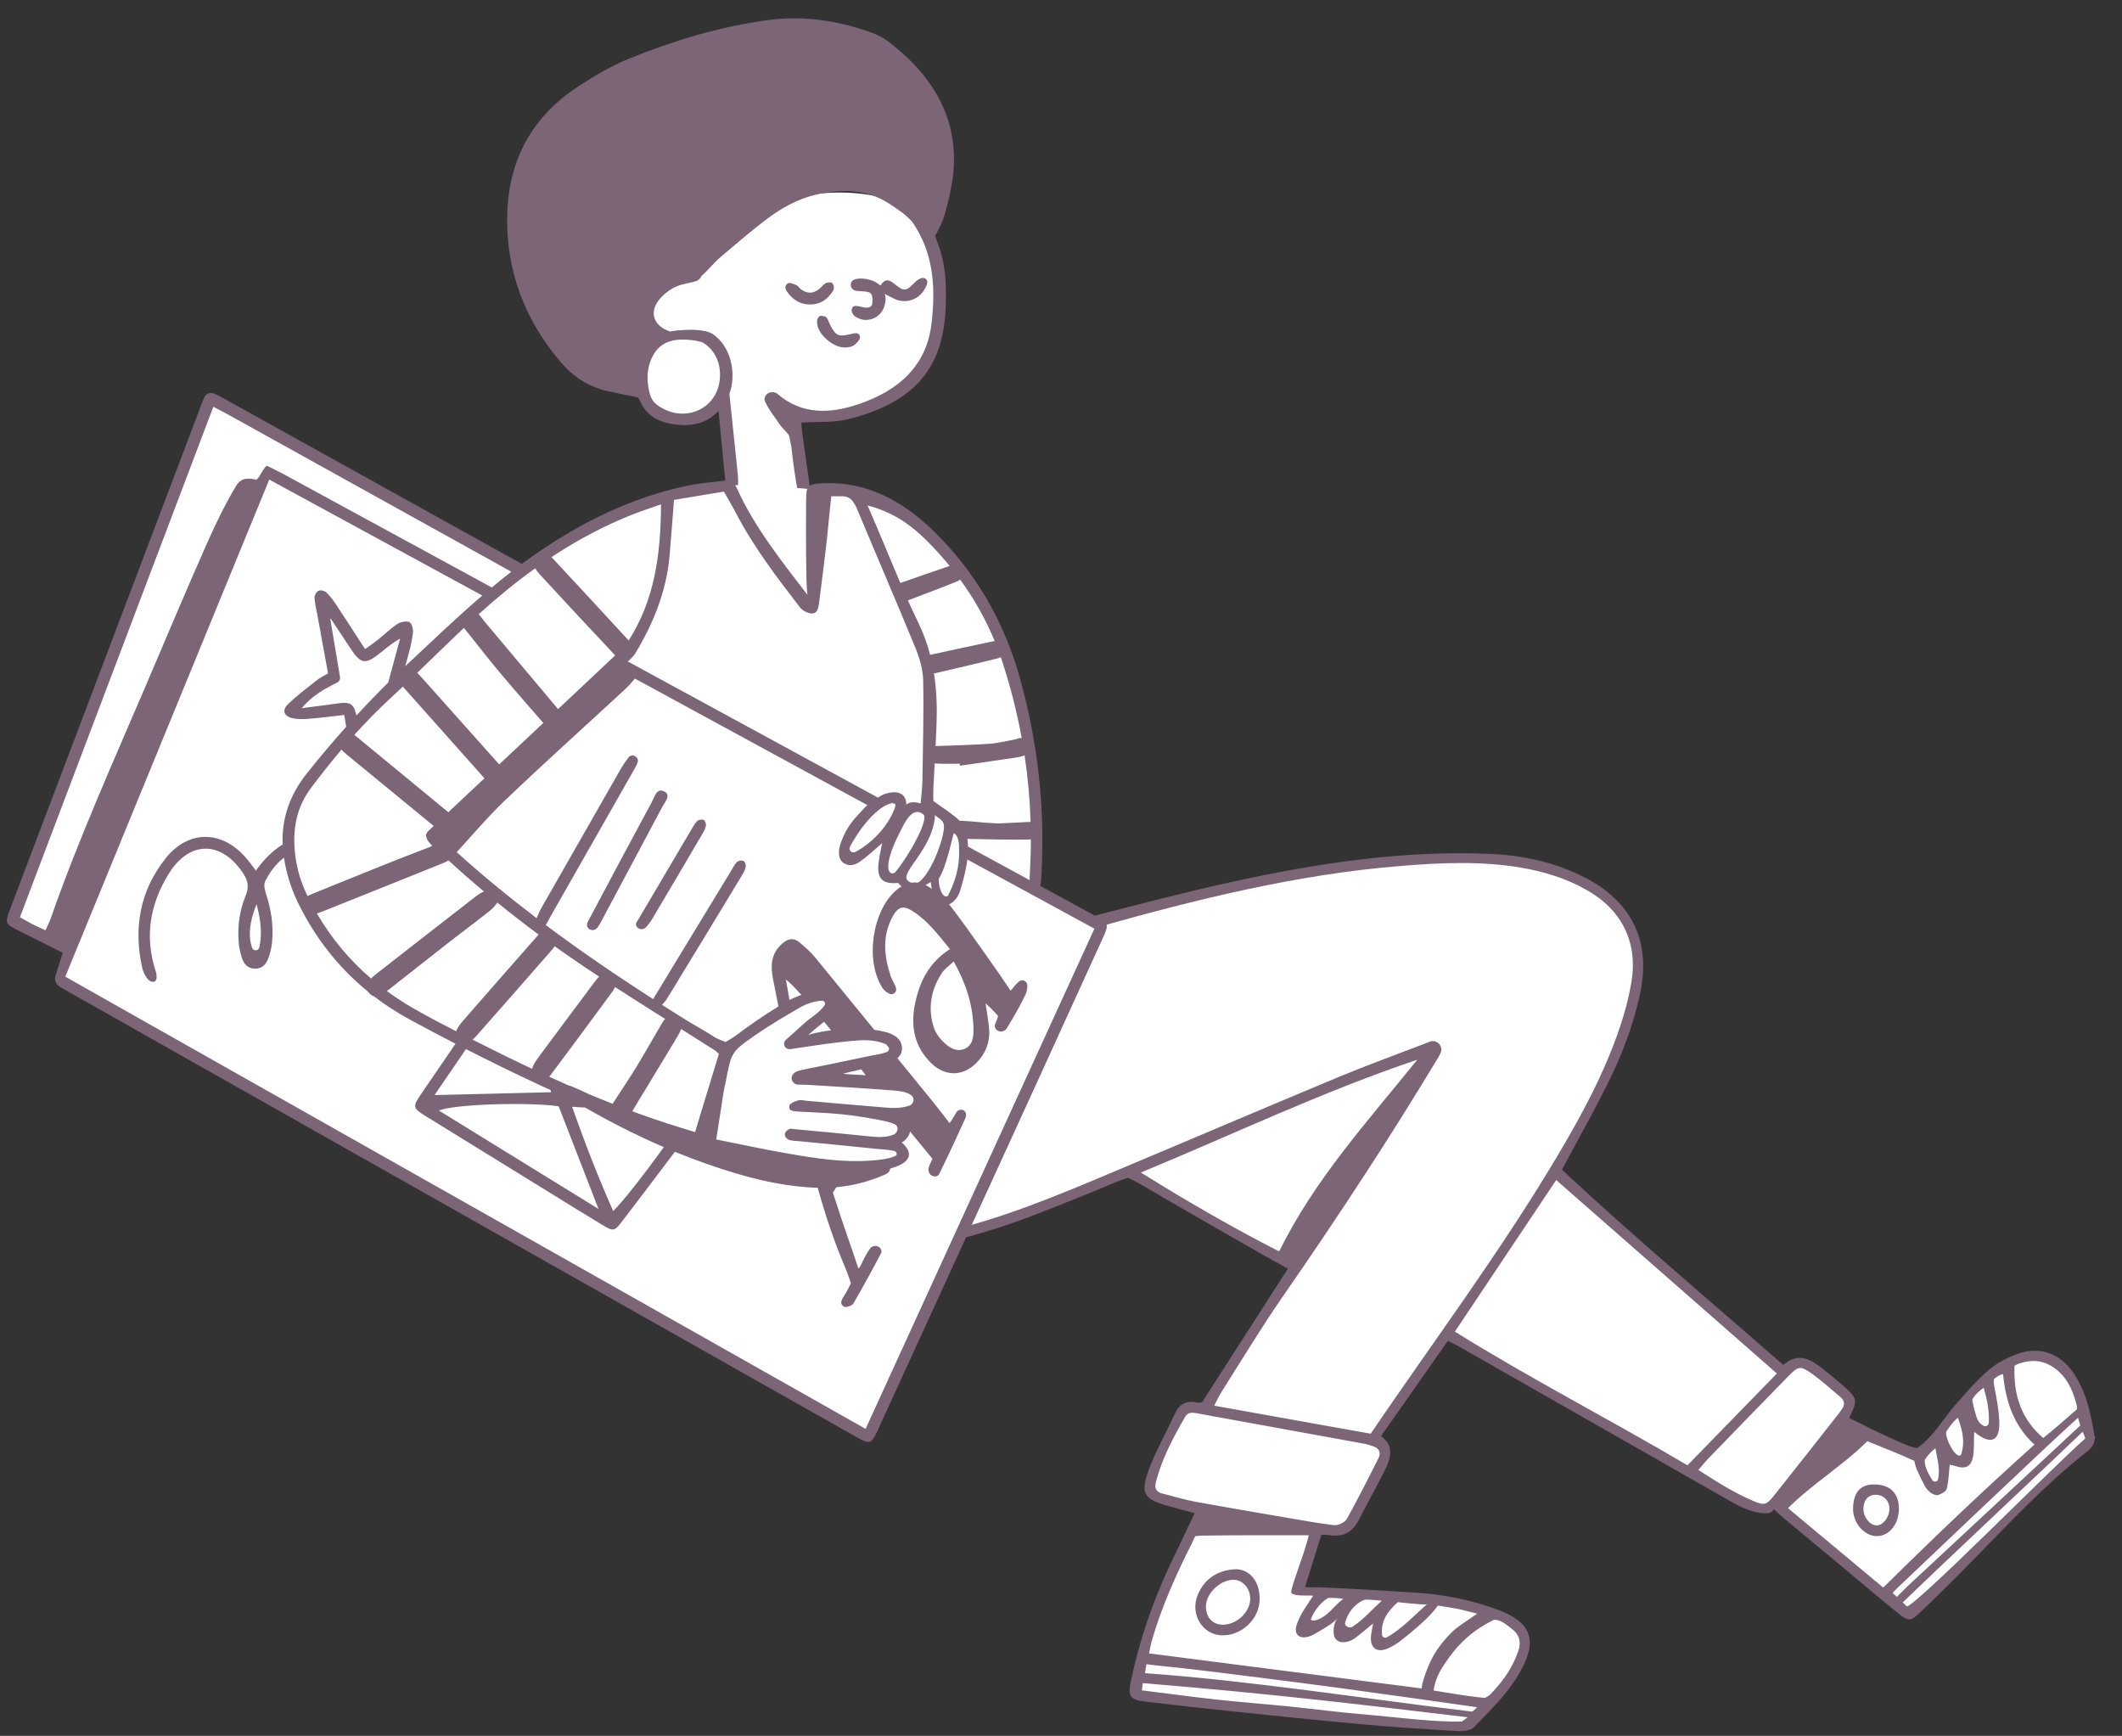
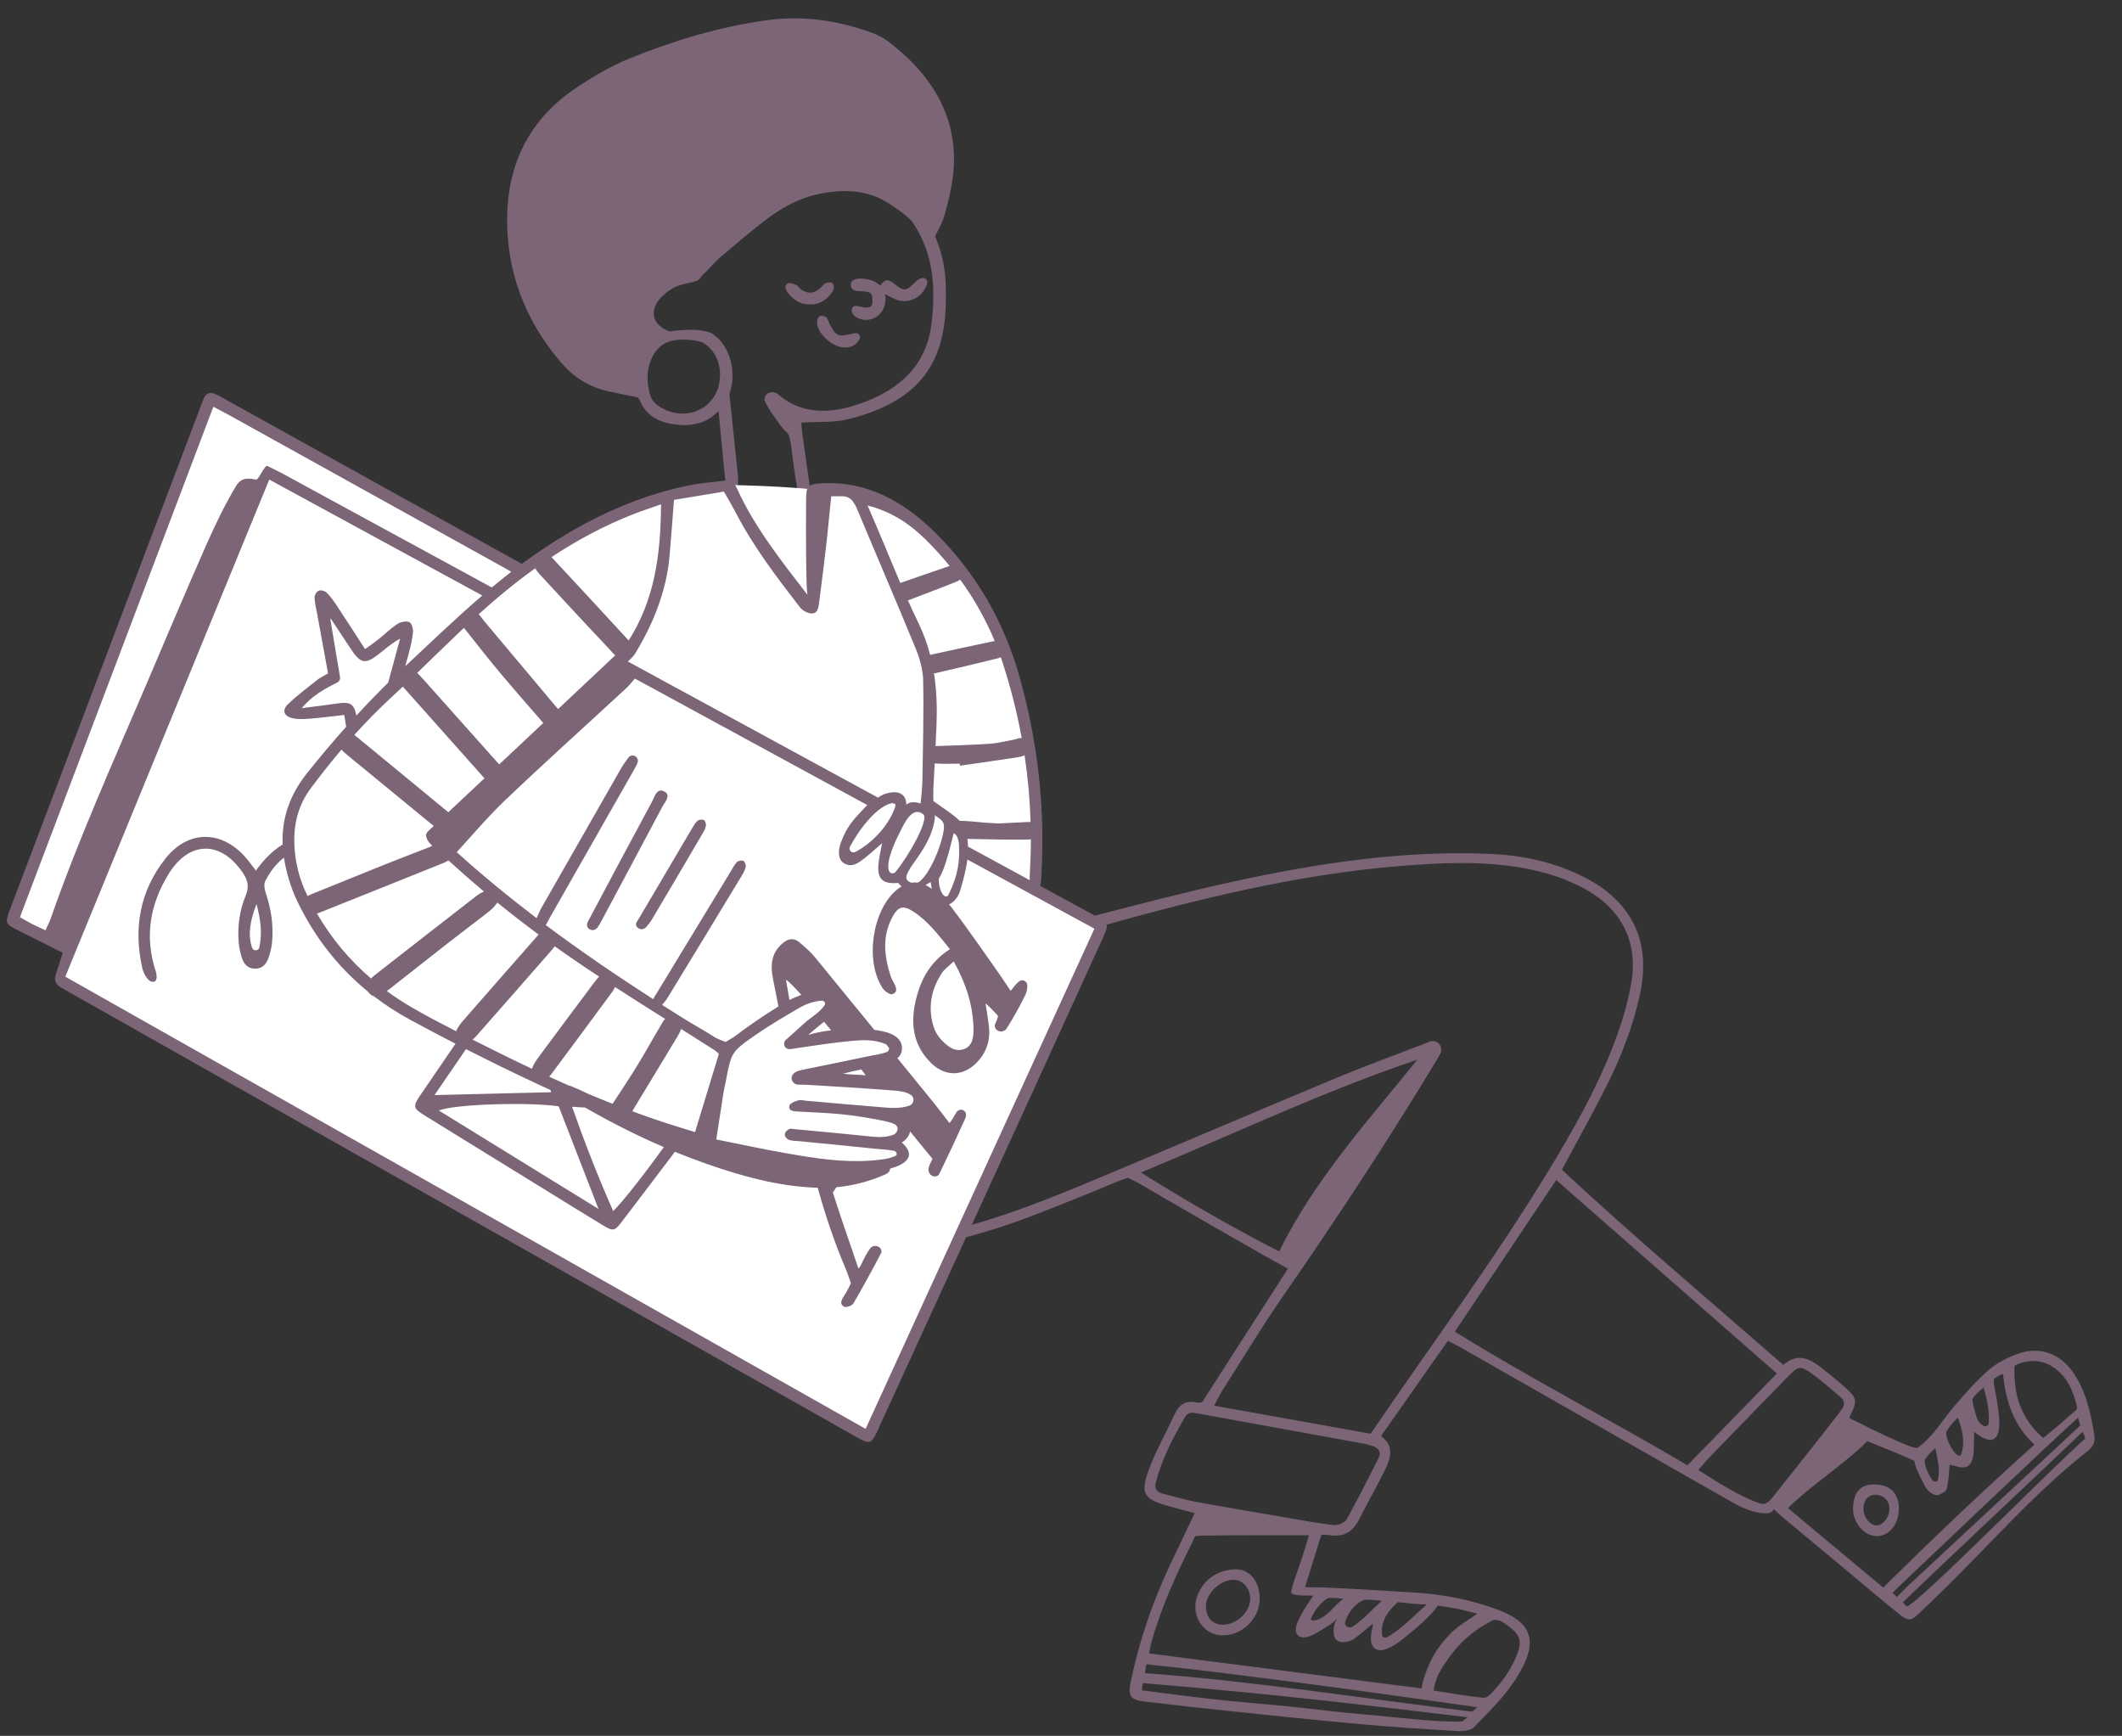
<svg xmlns="http://www.w3.org/2000/svg" viewBox="-98.532 144.15 793.065 648.675" overflow="visible">
  <rect x="-98.532" y="144.15" width="793.065" height="648.675" fill="#333333" stroke="none" />
  <g id="Master/Character/Sitting On Chair" stroke="none" stroke-width="1" fill="none" fill-rule="evenodd">
    <g id="Head" transform="translate(66, 125) scale(1 1)">
      <g id="Head/Afro" stroke="none" stroke-width="1" fill="none" fill-rule="evenodd">
-         <path d="M167.202,93.493 C187.198,108.168 191.24,128.606 179.331,154.807 C172.092,170.733 156.138,177.921 131.47,176.37 L130.72,176.321 L132.6,195.087 C134.753,197.839 136.064,201.492 136.064,205.5 C136.064,214.06 130.082,221 122.703,221 C115.324,221 109.342,214.06 109.342,205.5 C109.342,204.604 109.407,203.725 109.533,202.87 L107.715,202.741 L107.248,197.105 C106.265,185.545 105.301,176.125 104.355,168.845 C101.291,173.158 96.051,176 90.102,176 C80.656,176 72.999,168.837 72.999,160 C72.999,153.848 76.71,148.507 82.152,145.83 C77.458,142.458 75.631,137.94 76.398,134.356 C77.815,127.744 84.05,129.38 91.005,124.029 L92.469,122.187 C107.81,102.801 109.626,98.155 129.505,93.493 C143.167,90.289 155.733,90.289 167.202,93.493 Z" id="Path" fill="#FFF" />
        <path d="M105.522,147.526 L105.573,147.614 C109.353,152.8 110.251,160.319 108.074,166.315 C109.136,176.244 110.16,186.178 111.176,196.111 C111.379,198.09 111.383,200.117 111.151,202.088 C111.074,202.739 109.995,203.713 109.308,203.763 C108.571,203.816 107.34,203.106 107.07,202.46 C106.595,201.32 106.669,199.978 106.539,198.719 C105.368,187.418 105.063,183.041 104.01,172.732 C100.559,176.35 96.034,178.23 90.313,177.977 C83.207,177.662 77.315,175.438 74.556,168.707 C74.42,168.376 74.151,168.09 73.873,167.68 C70.169,166.91 66.365,166.167 62.587,165.322 C55.46,163.73 49.795,160.013 45.278,154.766 C31.597,138.866 24.764,120.552 25.006,100.395 C25.244,80.771 33.01,63.896 50.69,52.058 C56.985,47.842 63.673,43.852 70.761,40.986 C87.254,34.319 104.358,29.133 122.241,26.681 C135.479,24.865 148.347,26.785 160.782,31.186 C163.121,32.014 165.462,33.154 167.387,34.62 C186.193,48.936 195.379,66.848 190.866,89.702 C190.129,93.433 189.23,97.155 188.063,100.787 C187.387,102.896 186.215,104.869 184.925,107.423 C187.29,112.899 188.658,118.718 188.894,124.911 C189.177,132.37 189.004,139.763 186.995,147.081 C182.421,163.76 169.126,171.595 152.675,175.758 C147.198,177.144 141.172,176.666 134.939,177.071 C135.045,178.239 135.123,179.815 135.339,181.373 C136.232,187.824 137.17,194.271 138.089,200.719 C138.129,201.006 138.155,201.294 138.168,201.583 L138.18,201.879 C138.233,203.414 138.114,205.031 135.967,205 C135.094,204.987 133.714,203.182 133.495,202.042 C132.604,197.399 131.739,190.94 131.252,186.244 C130.365,182.384 130.842,182.061 129.36,180.617 C128.846,180.116 127.447,178.587 127.055,177.999 C124.244,173.779 123.413,173.318 121.253,168.934 C121.201,168.717 121.185,168.492 121.193,168.262 C121.259,166.613 122.883,165.437 124.63,165.751 C125.167,165.847 125.641,166.005 125.98,166.298 C135.11,174.212 145.619,173.784 156.212,170.224 C171.463,165.097 181.777,155.815 183.62,139.963 C185.054,127.636 184.595,115.578 177.966,104.472 C177.432,103.578 176.886,102.718 176.314,101.879 C173.869,99.298 171.076,97.399 167.803,95.263 C159.564,89.887 150.263,89.682 140.802,91.802 C133.422,93.455 127.104,97.138 121.347,101.533 C115.619,105.905 110.204,110.632 104.708,115.259 C102.341,117.251 99.926,120.354 97.643,122.264 C97.475,122.971 96.486,123.954 95.66,124.199 C93.09,124.958 90.876,125.151 88.431,126.129 C86.344,126.963 84.395,128.425 82.831,129.992 C77.89,134.948 79.042,140.709 85.846,143.021 L85.905,143.04 C88.106,142.565 89.899,142.557 91.934,142.43 C94.347,142.281 96.785,142.407 99.136,142.937 C100.313,143.202 101.159,143.509 101.795,143.938 C103.021,144.764 104.099,145.769 105.026,146.905 C105.216,147.085 105.38,147.29 105.522,147.526 Z M78.735,153.677 C77.491,156.745 77.223,160.082 77.712,163.327 C78.464,168.307 79.522,169.863 83.28,171.865 C91.087,176.026 100.359,172.937 103.476,165.111 C105.489,160.057 105.174,151.925 98.749,147.549 C98.443,147.316 98.083,147.117 97.698,146.955 C96.803,146.781 95.981,146.589 95.188,146.389 C88.24,145.464 81.85,145.999 78.735,153.677 Z" id="Stroke" fill="#7C6576" />
      </g>
    </g>
    <g id="Bottom/Sitting On Chair" transform="translate(89, 467) scale(1 1)">
      <g id="Bottom/Sitting On Chair/Pants" stroke="none" stroke-width="1" fill="none" fill-rule="evenodd">
-         <path d="M36.673,55.154 L151.662,39.378 C254.83,13.126 311.094,-8.8817842e-16 320.454,-8.8817842e-16 C334.494,-8.8817842e-16 414.786,-11.636 423.109,27.185 C428.089,44.643 418.472,73.569 394.256,113.963 L479.245,190.625 L483.788,186.971 L498.314,194.008 L505.013,201.158 L501.636,208.691 L529.853,221.118 C547.004,194.806 562.202,182.208 575.447,183.325 C582.655,184.442 589.277,194.836 595.315,214.509 L526.755,280.988 L476.551,239.113 L471.094,241.525 L353.594,175.933 L326.8,213.74 L328.917,219.496 L317.617,247.09 L306.969,249.267 L302.377,256.687 L298,270.415 C340.742,272.618 366.114,276.142 374.117,280.988 C382.12,285.834 383.662,292.716 378.743,301.633 L361,322.684 L236.892,311.641 C246.161,273.925 253.598,252.408 259.204,247.09 C264.81,241.772 266.132,239.917 263.171,241.525 L244.266,236.729 L241.915,231.828 L255.31,203.194 L263.171,203.194 L298,147.572 L290.508,147.572 L234.612,115.237 C153.67,150.335 97.641,154.445 66.525,127.567 C53.582,119.347 43.631,95.209 36.673,55.154 Z" id="Fill" fill="#FFF" />
        <path d="M369.582,-3.75 C381.112,-3.244 392.3,-0.898 402.772,4.073 C406.514,5.849 410.214,7.99 413.403,10.61 C425.693,20.711 428.619,33.903 425.329,48.941 C422.828,60.368 418.691,71.237 413.533,81.678 C408.95,90.957 403.857,99.983 398.986,109.12 C398.142,110.701 397.285,112.276 396.21,114.273 C423.156,139.339 451.174,162.966 478.973,187.213 C484.064,182.722 488.577,184.683 492.882,188.036 C496.033,190.491 499.158,192.997 502.121,195.672 C506.553,199.672 506.653,200.668 504.034,206.002 C503.803,206.474 503.947,206.185 503.626,207.044 C505.027,207.893 506.261,208.28 507.722,209.049 C514.743,212.744 523.407,216.469 523.407,216.469 C525.946,217.519 527.668,218.221 529.038,218.232 C529.038,218.232 530.406,217.372 532.587,215.248 C536.507,211.432 539.05,207.051 542.617,202.902 C546.711,198.141 550.845,193.347 555.553,189.249 C558.867,186.365 563.134,184.182 567.341,182.807 C574.947,180.32 582.347,183.09 587.006,189.639 C592.088,196.781 593.842,205.175 595.23,213.628 C595.649,216.177 594.478,218.028 592.407,219.654 C576.915,231.821 563.499,246.179 549.785,260.227 C543.314,266.855 536.722,273.374 530.026,279.776 C526.657,282.996 525.687,283.083 522.072,280.174 C514.004,273.681 506.143,266.934 498.183,260.307 C491.756,254.958 485.286,249.661 478.888,244.28 C478.11,243.627 475.44,241.171 475.44,241.171 C475.44,241.171 474.728,242.406 473.535,242.56 C471.152,242.869 468.497,242.274 466.163,241.48 C463.439,240.553 460.863,239.106 458.343,237.672 C425.033,218.712 391.746,199.712 358.448,180.732 C357.044,179.932 355.585,179.228 353.598,178.19 C345.306,190.002 337.102,201.689 328.599,213.802 C333.814,217.543 332.168,222.35 329.797,227.061 C326.777,233.061 323.468,238.916 320.436,244.91 C319.376,247.004 317.889,248.978 315.768,250.082 C314.285,250.853 312.573,251.022 310.927,250.998 C310.425,250.99 306.404,250.369 306.25,250.86 C304.505,256.46 302.366,263.298 300.222,270.178 C302.274,270.484 303.899,270.236 305.411,270.296 C317.564,270.772 329.61,271.55 341.742,272.32 C352.093,272.977 362.249,274.992 372.045,278.604 C384.697,283.27 387.242,289.974 380.727,301.681 C376.244,309.733 369.666,316.072 363.354,322.577 C362.112,323.856 359.301,324.151 357.265,324.033 C345.3,323.342 333.335,322.565 321.4,321.491 C305.12,320.025 288.863,318.311 272.605,316.619 C261.767,315.49 250.937,314.276 240.118,312.977 C234.927,312.353 233.982,310.865 235.049,305.679 C238.213,290.312 243.281,275.585 249.989,261.414 C252.859,255.351 255.771,249.309 258.975,242.607 C255.738,241.728 252.851,240.919 249.95,240.16 C239.65,237.468 238.322,235.364 242.236,225.268 C244.852,218.519 248.47,212.166 251.503,205.572 C253.187,201.913 255.729,200.341 259.737,201.267 C260.406,201.421 261.156,201.218 261.697,201.189 C272.408,184.52 282.999,168.042 293.804,151.229 C290.616,149.466 287.456,147.771 284.348,145.989 C269.06,137.227 253.729,128.54 238.555,119.584 C237.033,118.686 234.063,117.301 234.063,117.301 C234.063,117.301 231.239,118.171 229.507,118.902 C218.973,123.354 208.357,127.626 197.672,131.708 C174.259,140.652 149.948,145.811 124.979,147.25 C103.475,148.488 83.518,143.466 66.151,129.978 C58.501,124.037 52.942,116.533 48.779,107.91 C41.589,93.018 37.925,77.136 35.716,60.856 C35.423,58.697 35,56.533 35,54.37 C35,54.191 35.051,54.013 35.136,53.834 C35.721,52.606 37.534,52.467 38.306,53.587 C38.42,53.752 38.5,53.922 38.532,54.102 C39.419,59.107 39.984,64.169 40.847,69.179 C42.765,80.309 45.754,91.136 50.074,101.6 C60.258,126.268 79.909,138.14 105.146,142.394 C121.745,145.193 138.053,142.474 154.404,139.709 C177.896,135.737 199.842,127.138 221.627,118.002 C251.938,105.291 282.16,92.372 312.497,79.726 C323.388,75.186 334.499,71.177 345.511,66.932 C345.947,66.764 346.382,66.581 346.822,66.413 C349.561,65.374 352.119,68.284 350.768,70.881 C350.455,71.481 350.13,72.075 349.781,72.655 C331.503,103.033 312.008,132.614 291.815,161.753 C283.851,173.245 276.643,185.262 269.126,197.062 C268.174,198.558 267.438,200.19 266.239,202.438 C286.004,205.978 305.197,209.416 324.727,212.914 C347.861,178.912 372.635,145.736 393.887,110.183 C403.314,94.412 412.086,78.288 417.951,60.791 C419.734,55.477 421.192,49.991 422.141,44.472 C424.725,29.448 418.736,17.239 405.424,9.701 C397.752,5.355 389.442,2.819 380.784,1.358 C365.784,-1.174 350.728,-0.458 335.687,0.769 C297.127,3.916 259.826,13.179 222.706,23.615 C199.831,30.045 176.603,35.218 153.529,40.936 C151.889,41.343 149.594,42.809 148.928,40.214 C148.263,37.626 151.007,37.778 152.617,37.354 C175.081,31.448 197.534,25.498 220.035,19.734 C237.611,15.232 255.16,10.57 272.878,6.697 C304.709,-0.26 336.826,-5.187 369.582,-3.75 Z M239.563,306.107 C239.499,306.801 239.283,308.124 239.221,308.818 C248.462,309.971 257.468,311.205 266.725,312.216 C275.934,313.222 285.176,313.921 294.394,314.853 C303.792,315.805 313.161,317.08 322.573,317.84 C331.746,318.581 349.623,320.889 358.871,320.433 L361,318.872 C323.279,314.418 291.055,310.383 239.563,306.107 Z M240.918,299.052 C240.69,300.471 240.38,302.4 240.38,302.4 C279.994,305.222 323.303,312.048 362.695,316.769 L364.569,315.131 C348.26,312.817 329.377,310.138 313.054,307.934 C297.069,305.773 281.062,303.778 265.056,301.778 C258.041,300.901 251.009,300.162 243.978,299.425 C242.412,299.261 240.918,299.052 240.918,299.052 Z M370.662,282.508 C370.662,282.508 368.734,283.534 367.852,284.027 C367.812,284.05 367.773,284.071 367.734,284.094 C362.414,287.087 357.866,291.277 354.273,296.212 C351.537,299.969 348.902,303.783 348.274,308.883 C354.311,309.829 359.458,310.788 364.648,311.36 C365.456,311.449 367.437,311.641 367.437,311.641 C368.718,310.993 369.077,310.711 369.581,310.19 C374.143,305.491 377.926,300.186 379.993,293.843 C381.088,290.484 380.174,287.836 377.363,285.73 C375.183,284.099 373.153,282.199 370.662,282.508 Z M261.277,251.003 C260.768,251.011 259.204,251.224 259.204,251.224 C258.897,251.564 258.247,253.187 257.892,253.894 C252.006,265.587 246.634,277.505 242.981,290.12 C242.544,291.63 242.306,293.197 241.915,295.018 C276.242,299.428 310.147,303.782 343.829,308.109 C343.741,306.107 345.981,300.022 347.747,296.713 C349.591,293.258 352.114,290.023 354.898,287.253 C357.461,284.7 360.765,282.891 364.569,280.161 C361.156,279.36 358.913,278.662 356.633,278.251 C354.195,277.81 349.853,277.136 349.853,277.136 C349.464,277.669 348.334,279.21 346.882,280.728 C343.753,283.999 340.192,286.878 336.656,289.725 C334.84,291.187 332.793,292.544 330.629,293.357 C326.897,294.76 324.581,292.843 324.827,288.855 C324.914,287.45 325.264,286.06 325.626,283.854 C322.957,286.021 320.938,287.786 318.785,289.371 C316.376,291.144 311.561,291.935 310.964,287.936 C310.688,286.079 311.059,283.281 312.373,281.845 C310.74,283.628 308.565,284.944 306.496,286.156 C304.46,287.35 302.057,289.078 299.604,289.019 C298.74,288.998 297.845,288.681 297.315,288 C296.52,286.979 296.696,285.517 297.059,284.366 C298.239,280.635 301.114,276.756 303.242,273.471 C302.641,273.211 295.107,273.883 295.051,272.153 C294.98,269.938 299.626,258.935 301.607,250.873 C287.725,250.873 274.498,250.799 261.277,251.003 Z M334.853,275.87 C330.132,280.098 328.592,283.745 328.972,288.056 C329.049,288.933 330.03,289.415 330.799,288.987 C336.494,285.819 341.018,280.772 345.732,276.69 C344.711,276.941 334.853,275.87 334.853,275.87 Z M283.251,274.597 C283.237,282.226 276.341,288.695 268.714,288.234 C261.749,287.813 257.259,280.296 260.038,273.319 C262.396,267.399 267.119,264.204 273.346,263.602 C279.166,263.041 283.264,267.797 283.251,274.597 Z M322.609,274.942 C320.489,275.462 316.482,278.462 315.157,283.63 C314.9,284.633 316.635,285.928 318.059,284.975 C322.278,282.152 325.231,278.619 328.889,275.321 C323.984,274.813 322.609,274.942 322.609,274.942 Z M263.179,277.078 C263.015,281.152 265.291,283.998 268.929,284.267 C273.911,284.637 279.089,280.368 279.668,275.415 C280.128,271.486 277.457,267.809 273.934,267.518 C269.115,267.12 263.374,272.224 263.179,277.078 Z M308.979,274.262 C306.822,275.305 304.036,278.3 302.432,282.016 C302.07,282.855 303.564,282.826 304.437,282.558 C308.77,281.227 310.854,277.355 314.468,274.623 C312.231,274.215 308.979,274.262 308.979,274.262 Z M590.779,212.225 C574.806,227.571 539.522,260.553 523.601,275.953 L525.161,277.494 C530.558,275.303 578.161,226.782 591.809,214.681 C591.809,214.681 591.198,212.723 590.779,212.225 Z M589.091,206.95 C580.494,214.509 521.384,270.749 521.384,270.749 C521.049,271.121 520.014,272.099 519.824,272.461 L521.408,273.882 L521.438,273.852 C521.724,273.562 523.98,271.283 525.147,270.145 L589.935,209.851 L589.091,206.95 Z M561.078,190.625 C559.088,191.1 557.705,192.494 557.705,192.494 C557.563,193.05 557.582,194.199 557.75,195.018 C558.624,199.274 559.421,203.598 559.656,207.925 C560.048,215.14 557.067,217.777 550.298,212.225 C550.126,214.631 550.318,219.051 549.897,221.319 C549.169,225.241 547.142,226.275 543.323,225.025 C542.692,224.818 542.027,224.714 541.14,224.507 C540.795,227.688 540.765,230.61 540.057,233.358 C539.711,234.701 538.383,235.131 537.086,235.732 C536.251,236.12 535.234,235.734 534.36,235.186 C533.226,234.475 532.333,233.43 531.722,232.239 C530.681,230.215 529.877,228.617 528.86,226.291 C528.305,225.021 527.891,223.027 527.891,223.027 C521.335,220.064 516.879,218.412 510.351,215.711 C501.372,224.662 489.584,231.867 480.7,240.725 C492.86,250.865 504.396,260.487 516.299,270.415 C537.17,249.798 553.522,234.331 572.81,216.978 C564.928,209.746 562.03,200.598 561.078,190.625 Z M512.99,231.871 C518.891,231.933 522.142,235.147 522.151,240.928 C522.16,246.723 518.51,251.228 513.846,251.179 C509.042,251.129 504.808,246.04 505.021,240.569 C505.253,234.658 507.855,231.817 512.99,231.871 Z M508.902,241.062 C508.942,244.219 511.306,247.152 513.833,247.176 C516.249,247.201 518.629,244.088 518.609,240.93 C518.59,237.959 516.497,235.8 513.567,235.734 C510.701,235.668 508.861,237.769 508.902,241.062 Z M255.344,206.689 C250.889,214.416 246.726,222.261 244.473,230.978 C243.831,233.462 244.67,234.759 247.106,235.337 C251.165,236.3 255.157,237.603 259.254,238.345 C273.722,240.962 288.219,243.415 302.711,245.895 C305.174,246.317 307.656,246.626 310.704,247.045 C311.64,247.174 312.595,247.023 313.445,246.611 C314.345,246.174 315.365,245.625 315.836,244.772 C319.956,237.312 323.822,229.709 327.641,222.087 C328.746,219.881 327.843,218.22 325.417,217.517 C324.371,217.214 323.335,216.84 322.268,216.645 C301.376,212.835 280.479,209.05 259.585,205.245 C257.878,204.935 256.371,204.906 255.344,206.689 Z M480.583,191.673 C470.692,201.791 460.843,211.95 450.996,222.111 C449.875,223.269 448.876,224.544 447.216,226.463 C454.325,231.032 460.877,235.196 468.068,238.187 C471.902,239.782 472.723,239.477 475.496,236.009 C483.652,225.81 491.692,215.518 499.772,205.258 C500.108,204.832 500.361,204.341 500.698,203.917 C502.082,202.184 501.935,200.584 500.251,199.172 C496.921,196.377 493.697,193.431 490.186,190.881 C485.32,187.347 484.687,187.475 480.583,191.673 Z M535.808,218.354 C533.685,219.82 531.841,222.638 531.841,222.638 C531.59,224.594 532.711,227.245 534.656,230.273 C535.218,231.148 536.583,230.945 536.799,229.93 C537.654,225.904 536.386,221.929 535.808,218.354 Z M394.074,118.12 C381.439,137.022 368.961,155.687 356.202,174.774 C384.611,192.435 414.273,207.664 443.133,224.713 C454.435,213.113 465.285,201.977 476.551,190.414 C448.595,165.909 421.446,142.111 394.074,118.12 Z M544.216,206.95 C542,208.618 539.826,212.225 539.826,212.225 C539.398,214.98 543.899,223.167 545.444,220.64 C546.797,216.268 546.19,212.414 544.216,206.95 Z M568.375,186.312 C567.356,186.59 565.837,187.04 565.327,187.661 C565.327,187.661 565.317,189.078 565.327,190.149 C565.42,199.642 568.348,207.858 576.086,214.509 C580.155,211.317 584.288,207.628 587.687,204.657 C588.174,204.231 588.634,203.841 588.634,203.841 C588.833,203.222 588.652,202.47 588.527,201.996 C587.366,197.608 585.727,193.349 582.341,190.089 C578.394,186.288 573.795,184.838 568.375,186.312 Z M553.841,195.72 C551.244,197.621 549.943,199.206 549.572,200.321 C549.572,200.321 550.208,203.518 550.477,204.354 C551.323,206.986 551.366,208.525 553.719,209.935 C554.566,210.441 555.673,209.886 555.74,208.9 C556.051,204.362 554.993,199.804 553.841,195.72 Z M342.15,73.157 C306.96,84.992 273.803,100.836 238.865,115.309 C256.227,126.159 272.849,135.717 290.544,144.802 C303.826,117.796 323.723,96.066 342.15,73.157 Z" id="Stroke" fill="#7C6576" />
      </g>
    </g>
    <g id="Body" transform="translate(-101, 239) scale(1.01 1)">
      <g id="Body/Drawings" stroke="none" stroke-width="1" fill="none" fill-rule="evenodd">
        <path d="M80.907,55 L8,246.958 L18.336,256.048 L28.019,260.217 L25.015,270.523 L322.094,442 L409,252.659 L386.67,237.795 C386.67,152.249 363.382,103.056 316.807,90.216 C305.284,87.04 276.481,86.35 267.585,86.35 C251.36,86.35 227.669,97.259 196.515,119.077 L80.907,55 Z" id="Fill" fill="#FFF" />
        <path d="M77.926,53.89 C78.725,52.008 80.201,51.62 81.946,52.336 C83.282,52.884 84.532,53.649 85.798,54.358 C121.428,74.323 157.057,94.29 192.682,114.267 C193.617,114.791 194.62,115.271 195.481,115.89 C197.058,114.712 198.655,113.556 200.273,112.424 C217.696,100.23 236.406,90.86 257.376,86.528 C261.628,85.65 266.002,85.364 270.318,84.792 C272.826,84.461 274.175,85.453 275.25,87.877 C281.392,101.732 291.63,114.875 301.226,127.419 C300.834,125.068 300.791,117.504 300.733,113.305 C300.644,106.96 300.694,98.299 300.733,91.956 C300.767,86.485 301.407,86.046 306.629,85.757 C323.17,84.844 336.891,92.523 348.567,104.242 C363.762,119.494 374.055,137.631 379.79,158.34 C386.483,182.5 389.228,207.105 387.797,232.153 C387.725,233.417 387.79,234.746 387.401,235.915 C387.375,235.994 387.336,236.075 387.286,236.157 L390.631,237.996 C396.2,241.055 401.777,244.099 407.328,247.19 C412.856,250.268 412.923,250.367 410.396,255.98 C401.683,275.343 392.941,294.693 384.177,314.033 C365.376,355.523 346.556,397.004 327.745,438.489 C327.595,438.82 327.475,439.164 327.322,439.493 C324.841,444.844 324.415,445.046 319.258,442.108 C288.34,424.498 257.443,406.849 226.541,389.212 C160.321,351.419 94.101,313.628 27.884,275.829 C26.767,275.192 25.663,274.531 24.518,273.841 C23.125,273.003 22.485,271.322 22.971,269.772 C23.868,266.908 24.734,264.14 25.66,261.187 C19.92,258.284 14.599,255.614 9.296,252.906 C4.362,250.386 4.227,250.095 6.151,244.965 C29.67,182.283 53.201,119.606 76.732,56.928 C77.115,55.91 77.499,54.891 77.926,53.89 Z M102.078,84.36 C76.774,146.637 51.742,208.245 26.603,270.12 C125.496,326.55 223.967,382.739 322.746,439.104 C351.093,376.523 379.16,314.56 407.416,252.182 C391.285,243.317 375.164,234.455 359.043,225.595 L360.392,226.335 C359.925,230.27 358.86,234.135 357.735,237.97 C357.027,240.383 355.365,242.346 353.629,243.099 C354.015,243.548 354.384,244.008 354.736,244.476 C360.917,252.697 366.672,261.239 372.595,269.654 C373.706,271.233 375.202,273.683 376.403,275.399 C376.606,275.201 376.758,275.024 376.884,274.858 C377.399,274.175 377.919,273.495 378.506,272.873 C379.557,271.762 380.653,270.708 382.172,272.18 C382.927,272.912 382.56,275.499 381.903,276.852 C379.794,281.212 377.44,285.471 374.879,289.581 C374.663,289.925 374.3,290.179 373.864,290.388 C372.376,291.1 370.521,290.082 370.547,288.433 C370.55,288.215 370.587,288.014 370.671,287.837 C371.027,287.081 371.713,285.397 371.74,284.778 C371.74,284.778 369.116,281.764 367.13,280.071 C367.551,282.928 368.043,285.776 368.379,288.643 C368.977,293.747 367.579,298.235 364.044,302.033 C359.048,307.399 352.392,307.641 347.096,302.5 C340.784,296.37 339.361,288.66 340.99,280.462 C342.611,272.31 346.015,264.957 353.954,259.841 C349.764,254.648 345.902,249.365 340.303,245.719 C336.711,243.38 334.811,243.874 332.755,247.653 C328.848,254.824 329.564,262.241 331.943,269.673 C332.237,270.59 332.695,271.461 333.135,272.322 C333.952,273.921 334.921,275.82 332.67,276.654 C331.838,276.961 329.86,275.622 329.138,274.544 C322.5,264.645 325.058,245.775 333.959,237.926 C334.649,237.317 335.354,236.794 336.071,236.362 C335.976,236.307 335.883,236.244 335.793,236.178 C335.642,236.068 334.809,235.084 334.755,235.089 C329.715,235.567 326.946,234.127 327.487,228.155 C327.696,225.843 328.265,223.566 328.854,220.228 C326.186,222.553 324.298,224.373 322.228,225.955 C320.079,227.6 317.817,229.465 314.849,227.8 C312.783,226.644 312.265,223.59 313.664,219.833 C315.987,213.605 318.343,211.384 322.779,206.577 C322.925,206.419 323.136,206.224 323.396,206.003 C292.471,189.005 261.54,172.005 230.579,154.987 L237.376,158.724 C236.203,160.107 235.162,161.398 233.963,162.519 C219.103,176.401 204.031,190.061 189.387,204.166 C183.05,210.272 177.377,217.064 171.446,223.595 C180.956,232.27 190.838,240.448 201,248.25 C201.147,247.943 201.298,247.641 201.418,247.352 C201.823,246.375 202.235,245.401 202.755,244.48 C212.482,227.24 222.218,210.004 231.983,192.785 C232.874,191.212 233.884,189.693 234.978,188.256 L234.978,188.256 L235.008,188.219 C236.403,186.418 239.231,188.163 238.317,190.248 C237.978,191.022 237.613,191.81 237.189,192.564 C226.71,211.196 216.198,229.81 205.699,248.43 C205.521,248.745 205.404,249.095 205.22,249.406 C204.948,249.865 204.685,250.38 204.379,250.822 C217.268,260.556 230.587,269.713 244.152,278.539 C244.477,277.834 244.939,277.149 245.34,276.481 C254.574,261.11 263.825,245.751 273.078,230.392 C273.729,229.31 274.28,228.102 275.166,227.255 C275.672,226.772 276.972,226.541 277.535,226.863 C278.094,227.183 278.541,228.409 278.394,229.102 C278.138,230.304 277.477,231.455 276.83,232.534 C267.703,247.758 258.57,262.977 249.375,278.158 C248.845,279.031 248.169,279.817 247.392,280.69 L247.42,280.656 C249.934,282.278 252.457,283.889 254.986,285.491 C258.82,287.919 262.821,290.086 266.619,292.566 C268.128,293.551 270.967,294.529 270.967,294.529 C272.041,293.814 273.433,293.124 274.905,291.998 C279.915,288.168 285.147,284.596 290.496,281.24 C289.839,277.849 289.177,274.458 288.504,271.07 C287.511,266.067 287.697,261.434 291.951,257.726 C294.024,255.918 296.061,255.435 298.19,257.237 C300.259,258.989 302.342,260.805 304.042,262.898 C312.325,273.092 320.582,283.309 328.831,293.531 L325.959,289.973 C327.372,290.171 328.782,290.448 330.187,290.819 C332.984,291.558 336.139,293.228 336.213,296.764 C336.249,298.487 335.561,299.695 334.518,300.585 C338.895,306.013 343.272,311.442 347.648,316.871 C349.469,319.13 351.736,322.148 353.798,324.829 C354.866,323.588 355.558,322.108 356.318,320.842 C356.952,319.788 358.447,319.474 359.328,320.332 C360.086,321.069 360.046,322.156 359.512,323.347 C356.415,330.255 353.245,337.134 349.935,343.942 C349.86,344.097 349.743,344.231 349.596,344.349 C348.43,345.291 346.676,344.614 346.202,343.193 C346.076,342.816 346,342.441 346.019,342.071 C346.086,340.804 346.915,339.578 347.475,338.179 C344.714,334.768 341.972,331.382 339.201,327.958 C338.871,329.546 337.915,331.017 336.135,332.106 C340.474,335.906 339.335,339.155 333.894,341.175 C333.217,341.427 332.525,341.652 331.822,341.854 C331.676,343.528 330.14,343.982 328.736,344.576 C323.29,346.878 317.688,348.272 311.924,348.794 L311.616,349.27 C311.343,349.697 310.639,350.788 310.639,350.788 C310.639,350.788 311.176,352.439 311.374,353.074 C313.966,361.396 317.344,370.813 320.049,379.101 C320.127,379.341 320.817,378.284 320.837,378.245 C320.876,378.168 320.915,378.09 320.954,378.011 C321.178,377.557 321.381,377.094 321.605,376.639 C322.473,374.881 323.357,373.052 324.575,371.502 C324.784,371.223 325.114,371.032 325.501,370.886 C326.924,370.35 328.589,371.299 328.625,372.817 C328.629,373.002 328.601,373.171 328.526,373.315 C325.237,379.701 321.822,386.027 318.215,392.239 C317.732,393.069 315.66,393.829 314.871,393.458 C312.987,392.571 313.815,390.855 314.695,389.542 C316.037,387.544 317.3,384.662 317.3,384.662 C317.3,384.662 316.102,380.968 315.213,378.871 C311.094,369.145 307.816,359.146 305.032,349.007 C304.797,349 304.559,348.993 304.322,348.983 C290.39,348.443 277.157,344.737 264.127,340.142 C260.094,338.72 256.112,337.19 252.178,335.562 C245.58,344.39 238.968,353.208 232.312,361.992 C229.862,365.225 229.242,365.286 225.526,363.02 C217.943,358.393 210.429,353.656 202.886,348.961 C188.574,340.051 174.252,331.154 159.953,322.222 C155.216,319.264 155.069,318.732 158.109,314.219 C162.601,307.551 167.125,300.905 171.63,294.246 L170.996,295.182 C165.377,292.253 159.789,289.264 154.234,286.225 C149.446,283.605 144.961,280.674 140.784,277.439 C140.195,277.265 139.633,276.9 139.115,276.358 C138.897,276.13 138.714,275.9 138.566,275.668 C127.498,266.563 118.725,255.21 112.362,241.751 C110.07,236.902 108.485,231.535 107.603,226.236 C107.57,226.037 107.539,225.838 107.508,225.639 C104.535,227.979 102.276,231.017 100.571,234.459 C99.976,235.659 100.363,237.601 100.834,239.024 C102.802,244.966 103.688,251.028 103.121,257.247 C102.927,259.379 102.384,261.541 101.616,263.543 C100.805,265.659 99.258,267.219 96.687,267.129 C94.131,267.038 92.69,265.408 91.993,263.237 C91.337,261.193 90.876,259.029 90.727,256.89 C90.32,251.024 91.137,245.254 93.355,239.822 C94.587,236.805 94.308,234.431 92.563,231.725 C84.542,219.285 72.661,219.035 64.921,231.613 C57.954,242.934 55.843,255.161 60.07,268.099 C60.481,269.361 60.993,272.71 58.362,271.934 C56.828,271.482 55.415,268.389 55.095,266.953 C51.76,251.971 54.184,237.994 63.767,225.859 C72.236,215.135 84.664,215.346 93.546,225.825 C94.715,227.204 95.755,228.69 97.135,230.493 C100.18,226.153 103.561,222.876 107.029,220.742 C106.632,211.082 109.621,202.238 116.035,194.108 C120.718,188.173 125.547,182.382 130.54,176.745 C130.312,175.298 130.089,173.825 129.841,172.316 C125.301,172.827 121.198,173.385 117.077,173.713 C114.939,173.884 112.688,173.996 110.631,173.521 C107.49,172.793 106.697,170.591 108.965,168.352 C112.301,165.061 116.098,162.228 119.764,159.282 C120.87,158.393 122.195,157.777 123.831,156.787 C122.54,149.653 121.254,142.557 119.973,135.458 C119.555,133.142 118.973,130.832 118.826,128.498 C118.771,127.631 119.547,126.278 120.309,125.918 C121.044,125.572 122.562,125.895 123.183,126.496 C124.601,127.866 125.784,129.517 126.874,131.176 C130.351,136.468 133.743,141.816 137.537,147.717 C139.324,146.403 140.901,145.331 142.381,144.138 C144.781,142.203 146.989,139.998 149.54,138.297 C150.697,137.526 152.685,137.149 153.906,137.615 C154.738,137.932 155.366,140.057 155.26,141.305 C155.03,143.991 154.387,146.662 153.701,149.284 C153.28,150.893 152.842,152.498 152.391,154.112 L153.044,153.492 L153.044,153.492 C162.257,144.802 171.344,135.972 180.904,127.685 C154.668,113.264 128.398,98.826 102.078,84.36 Z M214.136,318.746 C218.732,331.922 223.697,344.829 229.346,357.716 C232.939,354.24 241.676,342.845 248.066,333.814 C238.088,329.477 228.415,324.508 218.984,319.039 C216.965,318.94 215.296,318.847 214.136,318.746 Z M209.169,318.562 C197.538,316.889 170.193,317.801 164.84,320.141 C184.697,332.504 204.304,344.713 223.917,356.925 C219.029,344.211 214.145,331.504 209.169,318.562 Z M306.488,279.092 C303.383,279.341 300.735,280.326 298.301,281.744 C292.818,284.939 287.34,288.191 282.141,291.823 C272.96,298.238 273.052,298.366 270.952,309.557 C270.718,310.805 270.381,312.035 270.185,313.288 C269.301,318.944 268.449,324.605 267.482,330.951 C276.882,332.836 285.532,334.759 294.253,336.272 C304.269,338.011 314.327,339.61 324.573,338.851 C326.895,338.679 331.178,338.391 333.894,337.06 C334.632,336.698 334.153,335.406 333.351,335.228 C331.214,334.751 327.945,334.599 326.324,334.426 C316.942,333.424 307.547,332.53 298.157,331.593 C296.893,331.467 295.549,331.533 294.396,331.099 C294.014,330.955 293.683,330.676 293.37,330.351 C292.705,329.657 292.718,328.56 293.398,327.879 C293.704,327.574 294.027,327.297 294.391,327.097 C294.94,326.797 295.813,327.035 296.532,327.104 C306.107,328.021 315.688,328.892 325.253,329.906 C327.688,330.165 330.87,330.147 333.148,329.12 C334.733,328.405 335.137,326.175 333.623,325.319 C332.774,324.84 330.702,324.261 329.848,324.084 C324.718,323.027 319.531,322.14 314.324,321.586 C308.732,320.991 303.092,320.861 297.475,320.505 C296.019,320.412 294.113,320.304 294.536,318.351 C294.747,317.382 297.08,316.499 297.928,316.317 C298.874,316.115 299.99,316.43 300.948,316.5 C302.244,316.594 303.538,316.728 304.831,316.844 C307.359,317.07 309.888,317.296 312.415,317.521 C317.472,317.97 322.53,318.412 327.589,318.821 C331.134,319.109 335.358,319.638 338.977,318.303 C340.633,317.69 341.025,315.432 339.598,314.394 C337.662,312.988 334.882,312.805 332.687,312.629 C322.204,311.791 311.702,311.185 301.203,310.538 C300.108,310.47 299.009,310.474 297.902,310.49 C296.03,310.517 294.717,308.464 295.693,306.867 C296.428,305.661 297.889,305.236 299.471,304.91 C307.822,303.185 316.183,301.51 324.513,299.694 C326.283,299.307 328.042,299.198 330.348,298.369 C331.292,298.03 331.514,297.354 331.421,296.743 C330.557,295.673 329.694,294.602 328.831,293.532 L330.316,295.374 L330.215,295.331 C325.779,293.504 321.634,293.761 317.766,294.118 C310.737,294.765 303.748,295.87 296.759,296.906 C295.951,297.025 295.152,297.255 294.398,297.199 C292.661,297.069 291.949,294.884 293.244,293.72 C295.452,291.735 297.767,289.671 300.037,287.558 C302.406,285.352 305.471,283.819 307.53,280.861 C308.079,280.073 307.445,279.014 306.488,279.092 Z M254.464,289.662 L254.399,289.867 C254.071,290.824 253.543,291.771 253.035,292.63 C248.051,301.053 242.978,309.421 237.938,317.811 C237.446,318.629 236.971,319.458 236.414,320.424 C241.874,322.462 247.391,324.371 252.973,326.127 C255.029,326.774 257.088,327.406 259.639,328.199 C262.654,318.208 265.563,308.563 268.452,298.984 C267.816,298.404 267.468,297.979 267.027,297.696 C262.85,295.003 258.658,292.331 254.464,289.662 Z M230.032,273.994 L229.994,274.077 C229.757,274.588 229.472,275.138 229.112,275.633 C221.523,286.053 213.909,296.453 206.249,306.82 C206.059,307.078 205.87,307.315 205.682,307.532 C208.148,308.668 210.623,309.787 213.106,310.887 C213.342,310.897 213.566,310.941 213.771,311.027 C216.017,311.968 218.226,312.999 220.425,314.053 C223.315,315.276 226.218,316.467 229.135,317.624 L228.911,317.972 C232.05,313.07 235.247,308.279 238.234,303.36 C241.243,298.403 244.024,293.308 246.954,288.301 C247.431,287.486 247.92,286.573 248.557,285.902 C242.362,281.962 236.175,278.011 230.032,273.994 Z M174.87,297.191 L173.016,299.929 C169.775,304.715 166.522,309.519 163.236,314.373 C178.178,314.002 192.239,313.653 206.317,313.304 C206.292,313.079 206.244,312.807 206.178,312.496 C204.54,311.743 202.907,310.984 201.277,310.216 C192.401,306.039 183.598,301.687 174.87,297.191 Z M321.168,304.782 L321.081,304.8 C318.589,305.339 316.168,305.877 314.41,306.386 C315.942,306.657 321.203,306.777 322.796,306.997 C322.263,306.268 321.72,305.529 321.168,304.782 Z M207.708,258.764 L207.519,259.028 C207.086,259.611 206.615,260.169 206.14,260.716 C196.986,271.285 187.843,281.864 178.625,292.377 C178.215,292.845 177.748,293.262 177.279,293.636 C184.582,297.371 191.917,301.031 199.315,304.548 C199.456,304.037 199.68,303.492 199.988,302.913 C200.583,301.797 201.325,300.751 202.077,299.729 C208.744,290.659 215.415,281.592 222.125,272.554 C222.747,271.716 223.404,270.834 224.168,270.124 C222.448,268.984 220.733,267.834 219.024,266.677 C215.21,264.094 211.437,261.457 207.708,258.764 Z M355.35,264.428 C353.585,266.138 351.96,267.236 350.978,268.749 C346.963,274.925 345.727,281.671 347.879,288.792 C348.422,290.586 349.501,292.384 350.792,293.747 C352.935,296.008 355.586,298.317 358.903,297.269 C362.467,296.143 362.732,292.458 362.661,289.437 C362.461,280.776 359.941,272.711 355.35,264.428 Z M307.387,286.958 L307.178,287.131 C305.311,288.658 303.25,290.322 301.487,291.935 C304.257,290.965 307.928,290.427 309.558,290.238 L309.974,290.188 C309.102,289.09 308.237,288.01 307.387,286.958 Z M186.505,242.448 L186.386,242.596 C185.728,243.432 184.905,244.531 183.867,245.364 C178.914,249.345 173.819,253.15 168.827,257.084 C161.552,262.817 154.324,268.609 147.065,274.36 C146.61,274.72 146.151,275.076 145.686,275.423 L145.586,275.498 C148.559,277.703 151.685,279.767 154.959,281.691 C160.269,284.812 165.732,287.68 171.208,290.51 L171.243,290.423 L171.243,290.423 C171.865,288.955 172.903,287.611 173.958,286.388 C182.978,275.943 192.044,265.537 201.101,255.124 C201.315,254.877 201.53,254.628 201.752,254.387 C196.581,250.521 191.497,246.542 186.505,242.448 Z M293.27,271.259 C293.695,273.785 294.13,276.306 294.571,278.822 C295.983,278.1 297.466,277.494 298.968,276.925 C296.28,273.887 294.23,271.808 293.27,271.259 Z M168.359,226.668 L168.22,226.76 C167.642,227.132 167.013,227.441 166.397,227.692 C151.617,233.715 136.817,239.685 122.02,245.662 C121.262,245.968 120.499,246.271 119.726,246.536 C125.083,255.823 131.77,263.899 139.727,270.799 C140.276,270.239 140.884,269.727 141.497,269.244 C153.76,259.571 166.027,249.905 178.323,240.276 C179.301,239.51 180.372,238.775 181.508,238.283 C177.047,234.509 172.663,230.638 168.359,226.668 Z M97.376,243.03 C94.753,249.468 94.208,255.021 95.741,259.364 C96.198,260.66 98.116,260.527 98.406,259.183 C99.532,253.95 98.907,248.845 97.376,243.03 Z M81.393,57.149 C57.521,120.774 33.77,184.072 9.82,247.901 C11.489,248.846 12.982,249.745 14.525,250.547 C15.951,251.288 17.43,251.925 19.257,252.781 C19.99,251.141 20.739,249.752 21.249,248.282 C31.591,218.415 44.47,189.574 56.769,160.499 C64.124,143.111 71.366,125.672 78.953,108.384 C82.16,101.077 85.599,93.858 89.656,86.986 C91.058,84.612 92.663,83.371 97.149,84.36 C98.077,84.564 99.523,80.517 101.131,79.17 C103.014,80.115 105.116,81.088 107.143,82.201 C133.983,96.949 160.822,111.702 187.662,126.452 L184.429,124.674 C186.798,122.681 189.201,120.725 191.645,118.817 C191.209,118.562 190.775,118.297 190.339,118.053 C155.973,98.8 121.612,79.54 87.246,60.288 C85.517,59.32 83.754,58.413 81.393,57.149 Z M243.714,204.726 C244.694,202.899 245.481,199.258 248.437,201.032 C250.815,202.458 248.418,204.932 247.474,206.733 C240.246,220.513 232.959,234.261 225.683,248.015 C225.006,249.292 224.375,250.615 223.526,251.773 C223.421,251.915 223.298,252.045 223.159,252.168 C222.063,253.139 220.25,252.789 219.75,251.413 C219.682,251.227 219.645,251.045 219.649,250.864 C219.675,249.865 220.353,248.851 220.855,247.9 C228.447,233.494 236.014,219.075 243.714,204.726 Z M260.515,211.909 C261.032,211.441 262.341,211.262 262.902,211.6 C263.437,211.924 263.808,213.167 263.644,213.863 C263.363,215.062 262.676,216.189 262.043,217.279 C255.947,227.773 249.855,238.271 243.684,248.722 C243.112,249.69 242.4,250.575 241.577,251.567 C240.584,252.766 238.633,252.619 237.946,251.222 C237.861,251.048 237.806,250.879 237.787,250.707 C237.707,249.957 238.445,249.09 238.895,248.317 C245.371,237.205 251.853,226.096 258.353,214.998 C258.989,213.91 259.605,212.73 260.515,211.909 Z M355.324,216.557 C354.829,218.283 352.511,229.352 349.965,233.269 C349.315,234.267 350.708,241.058 352.972,240.047 C353.146,239.969 353.277,239.809 353.36,239.638 C357.274,231.578 357.487,226.668 357.312,220.875 C357.272,219.522 356.65,216.848 355.324,216.557 Z M128.805,185.275 L128.045,186.181 C124.397,190.563 120.888,195.068 117.48,199.667 C112.702,206.119 111.012,213.294 111.39,221.188 C111.69,227.455 113.151,233.375 115.807,239.027 C115.958,239.349 116.111,239.669 116.265,239.988 L116.255,239.993 C117.197,239.46 118.232,239.085 119.241,238.676 C133.186,233.008 147.07,227.179 161.129,221.81 C161.614,221.624 162.03,221.406 162.391,221.162 C161.166,220.037 160.115,218.797 160.082,216.981 C160.422,216.426 160.553,216.06 160.805,215.821 L162.931,213.802 L160.007,211.381 C150.181,203.242 140.42,195.16 130.675,187.059 C130.017,186.512 129.382,185.915 128.805,185.275 Z M346.824,234.752 C346.256,235.086 345.618,235.489 344.944,235.886 C345.383,236.102 345.824,236.354 346.265,236.645 C346.583,236.855 346.9,237.071 347.215,237.293 C347.098,236.529 346.995,235.475 346.824,234.752 Z M348.347,209.778 L348.377,210.935 C347.499,217.741 343.761,223.138 339.966,228.485 C339.173,229.602 337.68,232.053 337.82,233.17 C337.937,234.104 338.729,234.737 339.692,235.007 C340.437,234.893 341.189,234.88 341.947,234.972 C342.288,234.86 342.601,234.692 342.861,234.466 C347.914,230.085 352.392,216.303 351.677,213.27 C351.357,211.654 349.875,210.919 348.347,209.778 Z M360.406,218.635 L360.415,218.701 L360.415,218.701 C360.535,219.641 360.604,220.576 360.629,221.506 C370.628,227.002 380.631,232.499 390.631,237.996 L383.46,234.054 C383.43,233.195 383.481,232.32 383.531,231.464 C383.778,227.223 383.902,222.998 383.901,218.788 C383.572,218.849 383.22,218.884 382.848,218.89 C375.37,218.997 367.887,218.785 360.406,218.635 Z M336.392,214.204 C334.415,218.106 331.133,224.526 331.129,228.977 C331.126,231.891 333.029,231.949 333.83,230.967 C338.917,224.736 346.41,211.087 344.069,209.439 C340.449,206.513 337.662,211.694 336.392,214.204 Z M332.554,205.243 C326.962,206.397 320.48,214.866 316.979,221.514 C316.269,222.865 317.641,224.238 319.113,223.433 C325.295,220.054 330.844,214.048 333.333,207.655 C334.17,205.506 333.839,205.526 332.554,205.243 Z M381.569,187.378 L381.515,187.409 C380.663,187.857 379.566,188.052 378.594,188.202 C371.626,189.28 364.644,190.27 357.667,191.289 C357.636,191.034 357.605,190.778 357.574,190.524 C354.673,190.524 351.764,190.655 348.873,190.481 C348.679,190.469 348.489,190.45 348.303,190.423 C348.138,193.55 347.972,196.677 347.827,199.805 C347.743,201.606 347.815,203.415 347.815,204.458 C351.411,207.146 354.824,209.229 357.61,211.9 C357.745,211.89 357.881,211.886 358.018,211.888 C360.903,211.928 363.781,212.326 366.663,212.551 C368.106,212.664 369.551,212.731 371.84,212.871 C374.796,212.725 378.59,212.563 382.381,212.341 C382.87,212.312 383.348,212.302 383.802,212.335 C383.548,203.953 382.802,195.634 381.569,187.378 Z M151.489,161.742 L150.117,163.053 C149.159,163.961 148.197,164.865 147.231,165.765 C142.429,170.235 137.888,174.921 133.553,179.784 C134.408,180.405 135.207,181.12 136.021,181.797 C146.695,190.663 157.362,199.539 168.339,208.669 L181.7,195.99 L180.743,194.904 C171.789,184.746 162.34,174.024 152.891,163.302 C152.429,162.778 151.949,162.268 151.489,161.742 Z M270.314,88.855 C264.049,89.906 257.862,90.945 251.842,91.956 C251.266,99.354 250.794,106.026 250.22,112.688 C249.074,125.988 244.277,138.045 237.473,149.379 C236.799,150.502 235.761,151.429 234.775,152.343 C266.193,169.609 297.611,186.874 329.027,204.14 L327.307,203.193 C328.281,202.579 329.171,202.083 329.707,201.899 C334.925,200.113 337.82,201.899 337.82,205.879 C338.865,204.905 340.443,204.599 343.11,205.38 C343.338,202.53 343.722,199.694 343.766,196.852 C343.96,184.345 344.3,171.83 344.046,159.329 C343.964,155.278 342.723,151.063 341.179,147.26 C334.22,130.116 326.915,113.111 319.868,96.001 C319.462,95.014 319.114,94.194 318.434,93.166 C317.457,91.365 315.856,90.605 314.227,90.605 C312.797,90.637 312.137,90.599 310.053,90.599 C309.396,96.31 308.761,104.006 308.083,109.696 C307.265,116.542 306.439,123.389 305.555,130.228 C305.324,132.016 305.09,134.365 302.899,134.397 C301.402,134.42 299.391,133.329 298.45,132.097 C289.856,120.843 281.299,109.548 274.788,96.887 C273.472,94.328 271.99,91.854 270.314,88.855 Z M174.114,139.783 L172.849,140.984 C167.463,146.134 162.175,151.389 156.835,156.589 C158.084,157.848 159.251,159.198 160.429,160.53 C168.968,170.187 177.49,179.858 186.024,189.518 C186.39,189.932 186.764,190.338 187.184,190.786 L203.484,175.317 C198.119,169.082 192.919,163.104 187.847,157.017 C183.434,151.719 179.218,146.255 174.957,140.832 C174.694,140.497 174.395,140.145 174.114,139.783 Z M372.776,150.726 L372.738,150.747 C372.356,150.934 371.94,151.081 371.51,151.19 C363.817,153.145 356.079,154.921 348.357,156.764 C348.247,156.74 348.138,156.717 348.03,156.694 C349.018,162.974 349.234,169.375 348.995,175.882 C348.895,178.579 348.772,181.275 348.638,183.97 C348.816,183.956 348.998,183.946 349.182,183.939 C355.696,183.702 362.216,183.536 368.716,183.083 C371.771,182.869 374.787,182.07 377.816,181.516 C378.705,181.354 379.75,180.72 380.425,181.007 L380.527,181.05 C378.8,171.465 376.416,161.968 373.384,152.559 C373.186,151.945 372.984,151.334 372.776,150.726 Z M124.689,136.314 L124.645,136.32 C125.69,142.961 127.155,151.262 128.266,158.195 C128.4,159.032 127.968,159.852 127.208,160.231 C122.403,162.62 118.036,165.078 114.072,169.778 C119.196,169.107 123.251,168.644 127.286,168.03 C131.952,167.321 133.376,168.065 134.32,172.541 C138.147,168.348 142.07,164.243 146.096,160.229 C147.539,154.846 149.036,149.143 150.491,143.825 C147.69,145.339 145.86,146.947 144.069,148.415 C137.426,153.861 136.074,153.649 131.525,146.535 C129.653,143.608 127.72,140.719 125.814,137.813 C125.814,137.813 124.874,136.185 124.645,136.32 Z M200.514,117.504 L200.483,117.527 C193.199,122.796 186.25,128.567 179.551,134.699 C180.333,135.501 180.989,136.512 181.717,137.385 C190.776,148.264 199.831,159.147 208.868,170.044 L208.944,170.137 C215.992,163.446 223.04,156.753 230.085,150.058 C230.006,149.98 229.929,149.899 229.851,149.816 C220.441,139.758 211.131,129.608 201.852,119.429 C201.341,118.868 200.883,118.206 200.514,117.504 Z M357.725,121.718 L357.661,121.781 C357.407,122.015 357.099,122.212 356.738,122.36 C350.769,124.81 344.725,127.081 338.41,129.511 C339.629,132.273 340.888,135.016 342.2,137.733 C344.128,141.726 345.574,145.778 346.629,149.884 C346.908,149.806 347.195,149.738 347.483,149.675 C354.887,148.049 362.292,146.42 369.709,144.849 C369.977,144.793 370.247,144.741 370.516,144.7 C367.165,136.5 362.871,128.85 357.725,121.718 Z M247.046,93.613 C242.912,95.095 239.657,96.149 236.487,97.417 C225.822,101.684 215.89,107.082 206.522,113.329 L206.307,113.096 C215.93,123.53 225.518,133.999 235.077,144.493 L235.011,144.597 C244.716,129.284 246.956,112.208 247.046,93.613 Z M323.482,94.01 C324.312,96.147 325.859,99.614 326.752,101.724 C329.746,108.795 332.597,115.935 335.592,123.006 L335.531,123.027 C341.513,120.933 347.482,118.806 353.48,116.763 C353.603,116.721 353.727,116.682 353.851,116.646 C351.641,113.906 349.299,111.247 346.831,108.668 C340.733,102.295 334.982,97.886 326.64,94.984 C325.638,94.563 324.264,94.367 323.482,94.01 Z" id="Stroke" fill="#7C6576" />
      </g>
    </g>
    <g id="Face" transform="translate(195, 236) scale(1 1)" fill="#7C6576">
      <g id="Face/Pleased" stroke="none" stroke-width="1" fill="none" fill-rule="evenodd">
        <path d="M15.289,26.765 C15.992,27.5 16.237,28.659 16.736,29.605 C18.87,33.66 19.821,34.093 24.363,33.004 C25.792,32.661 27.566,32.102 27.877,33.998 C28.029,34.919 26.718,36.391 25.709,37.105 C25.293,37.401 24.848,37.59 24.386,37.721 C22.672,38.209 20.823,38.051 19.179,37.361 C15.124,35.66 11.401,31.488 11.859,27.86 C11.935,27.253 12.482,26.326 12.946,26.235 C13.689,26.09 14.81,26.264 15.289,26.765 Z M51.866,12.066 C53.724,12.789 52.974,14.398 52.313,15.723 C50.35,19.662 45.964,21.593 41.808,20.241 C40.456,19.802 38.793,18.794 37.144,17.994 C37.716,19.756 37.393,20.968 37.079,22.224 C35.835,27.206 29.998,29.352 25.885,26.279 C25.208,25.773 24.576,24.498 24.819,23.633 C25.129,22.529 25.784,22.415 26.581,22.485 C27.593,22.573 28.342,22.82 29.049,22.971 C30.594,23.302 32.371,23.186 32.488,21.445 C32.577,20.136 32.699,18.311 31.642,17.599 C30.47,16.808 27.574,17.146 26.058,16.739 C26.022,16.73 25.986,16.718 25.949,16.706 C24.367,16.188 23.873,14.009 25.164,12.957 C25.251,12.886 25.342,12.825 25.44,12.775 C27.757,11.592 32.963,12.361 35.487,14.889 C36.944,12.636 38.272,12.258 40.43,13.986 C44.602,17.328 44.937,17.113 48.814,13.261 C49.553,12.527 51.099,11.768 51.866,12.066 Z M17.393,13.857 C18.263,14.518 18.263,16.012 17.875,16.663 C15.906,19.968 13.05,22.038 8.98,21.914 C5.629,21.894 3.075,20.308 1.077,17.762 C0.159,16.593 -0.732,15.052 0.936,14.03 C1.623,13.609 3.111,14.284 4.135,14.703 C4.754,14.957 5.131,15.748 5.708,16.176 C8.136,17.976 10.269,17.976 12.646,16.142 C13.501,15.481 14.13,14.475 15.05,13.969 C15.702,13.611 17.066,13.608 17.393,13.857 Z" id="Stroke" fill="#7C6576" />
      </g>
    </g>
  </g>
</svg>